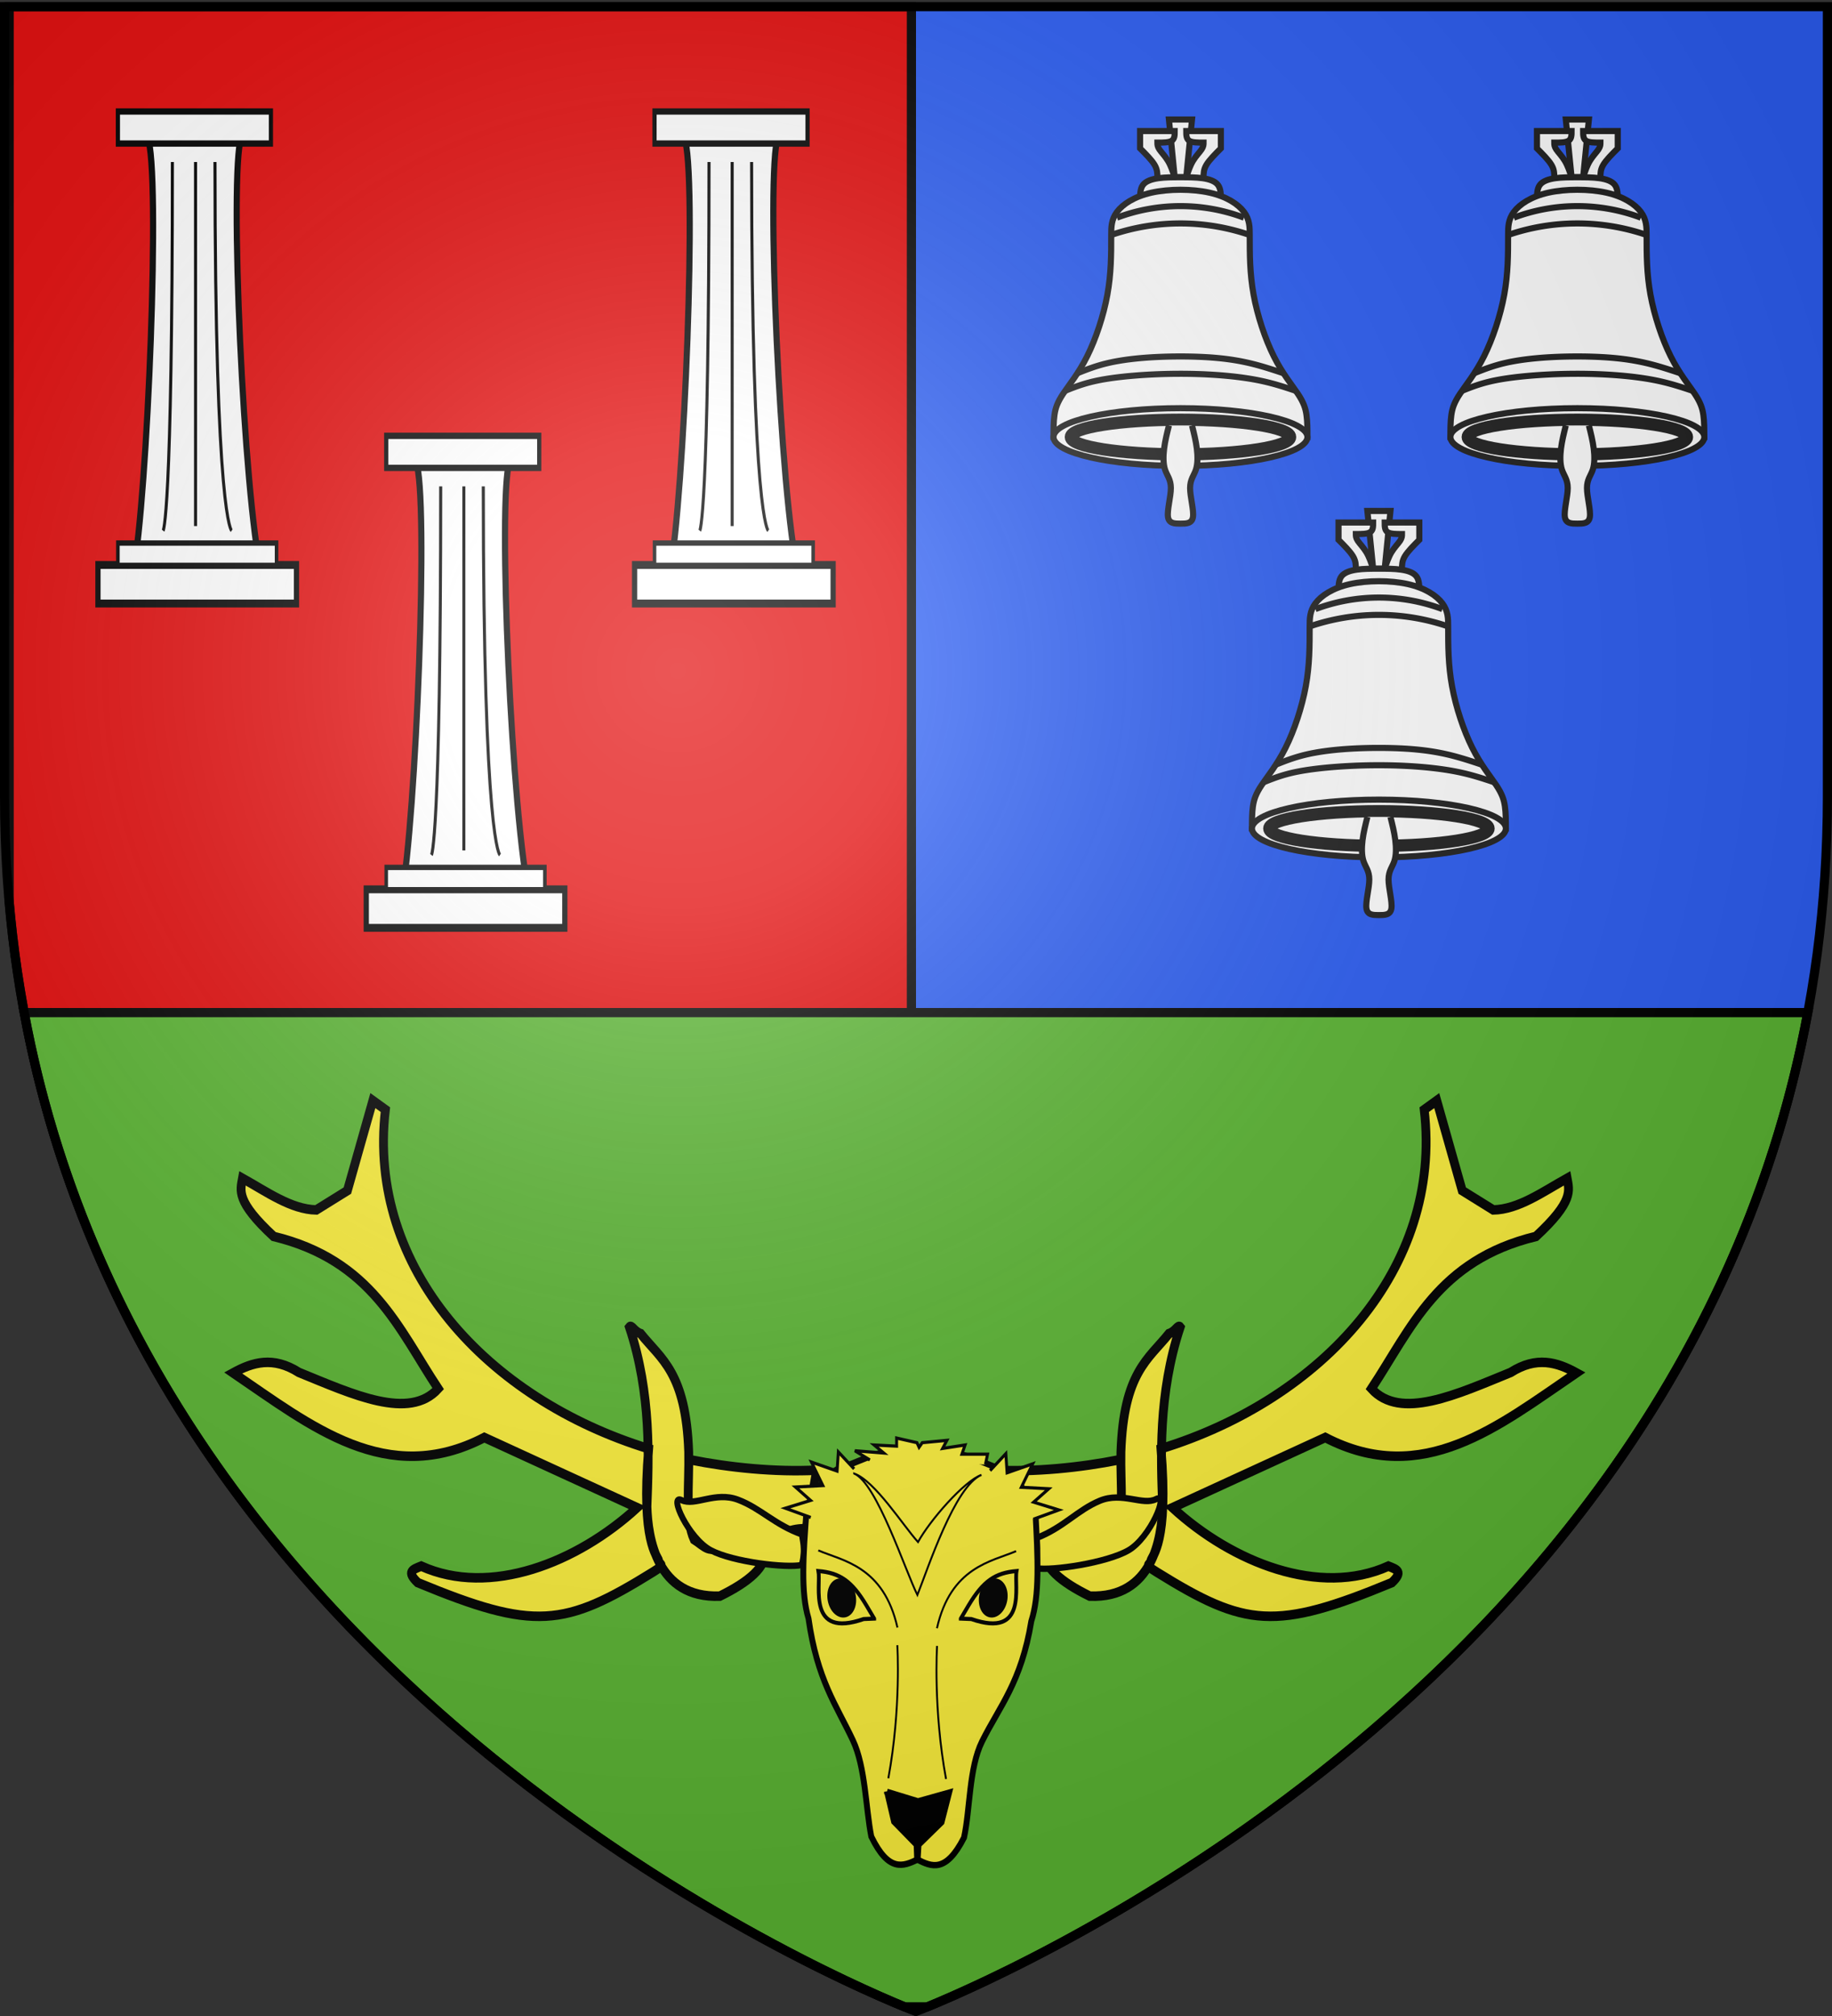
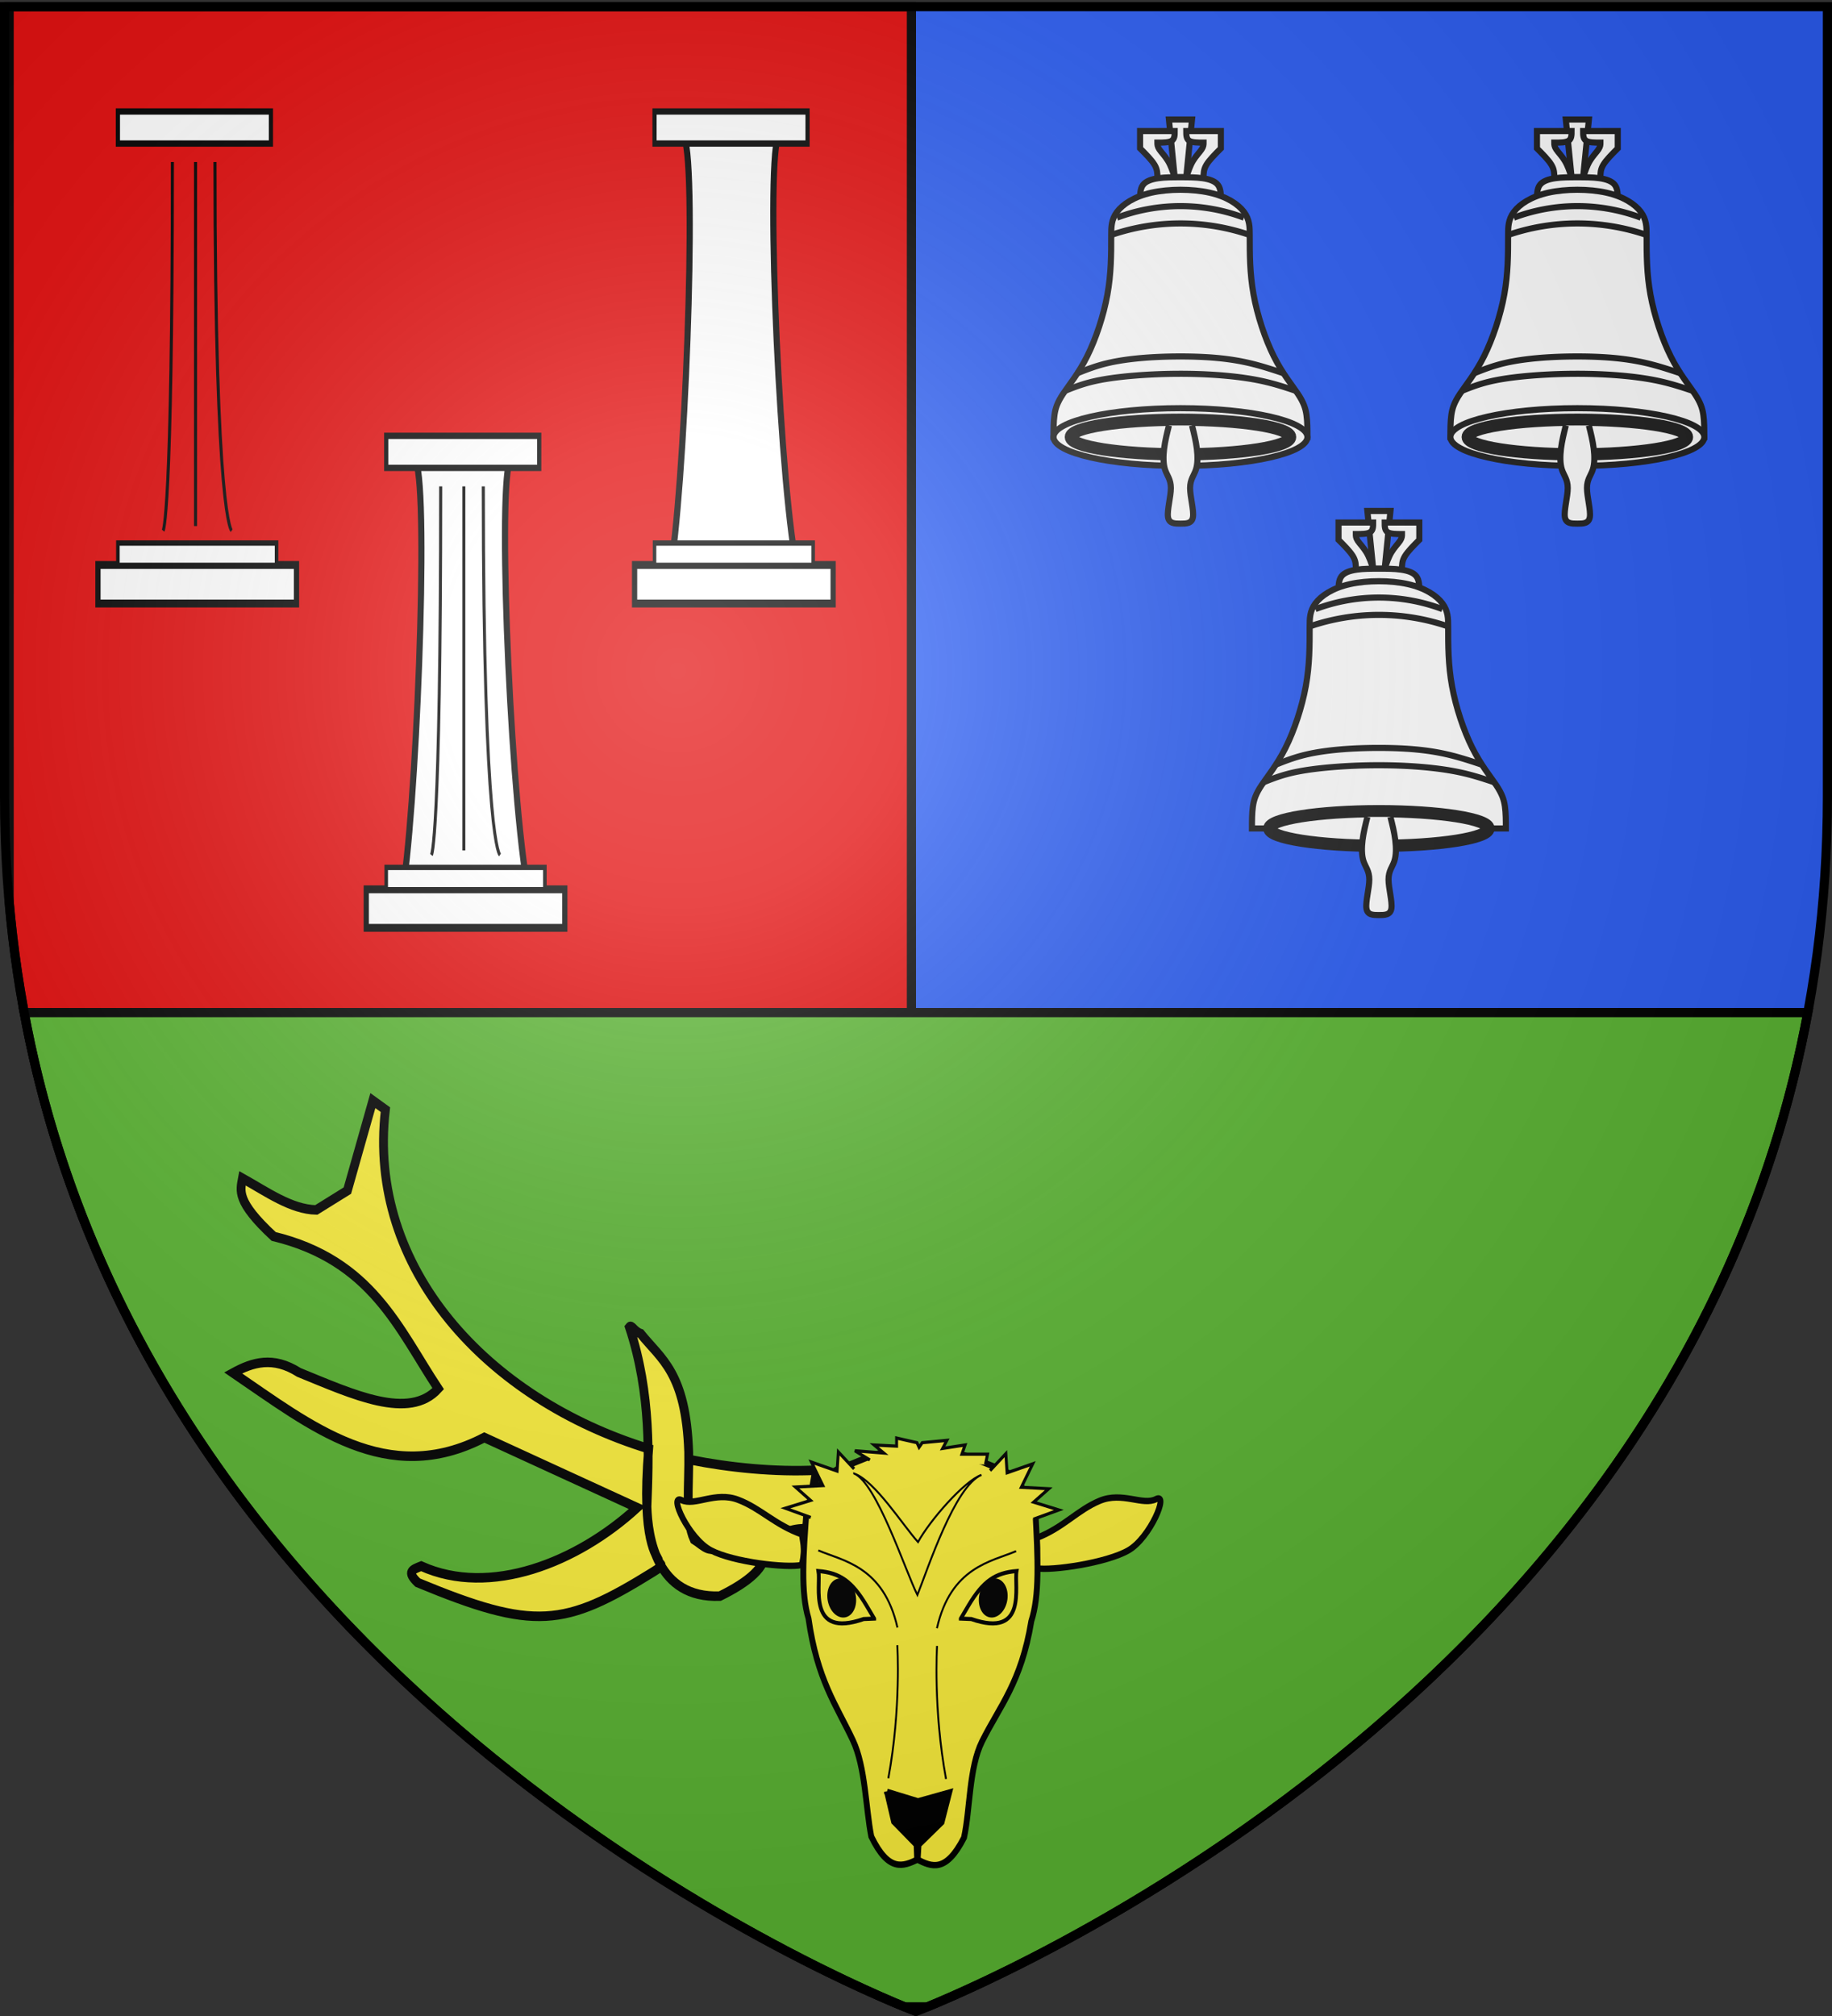
<svg xmlns="http://www.w3.org/2000/svg" xmlns:xlink="http://www.w3.org/1999/xlink" height="660" width="600" version="1.0">
  <rect width="100%" height="100%" fill="#333333" stroke="none" />
  <defs>
    <linearGradient id="b">
      <stop style="stop-color:white;stop-opacity:.314" offset="0" />
      <stop offset=".19" style="stop-color:white;stop-opacity:.251" />
      <stop style="stop-color:#6b6b6b;stop-opacity:.125" offset=".6" />
      <stop style="stop-color:black;stop-opacity:.125" offset="1" />
    </linearGradient>
    <linearGradient id="a">
      <stop offset="0" style="stop-color:#fd0000;stop-opacity:1" />
      <stop style="stop-color:#e77275;stop-opacity:.659" offset=".5" />
      <stop style="stop-color:black;stop-opacity:.323" offset="1" />
    </linearGradient>
    <radialGradient xlink:href="#b" id="c" gradientUnits="userSpaceOnUse" gradientTransform="matrix(1.353 0 0 1.349 -77.63 -85.747)" cx="221.445" cy="226.331" fx="221.445" fy="226.331" r="300" />
  </defs>
  <g style="display:inline">
    <path style="fill:#2b5df2;fill-opacity:1;fill-rule:evenodd;stroke:none;stroke-width:1px;stroke-linecap:butt;stroke-linejoin:miter;stroke-opacity:1" d="M300 658.5s298.5-112.32 298.5-397.772V2.176H1.5v258.552C1.5 546.18 300 658.5 300 658.5z" />
    <path style="fill:#e20909;fill-opacity:1;stroke:#000;stroke-width:3;stroke-miterlimit:4;stroke-dasharray:none;stroke-opacity:1" d="M3 2.188v292.968c21.974 252.495 280.388 356.856 295.5 362.75V2.188H3z" />
    <path style="fill:#5ab532;fill-opacity:1;stroke:#000;stroke-width:3;stroke-miterlimit:4;stroke-dasharray:none;stroke-opacity:1" d="M7.938 331.5C48.206 548.19 265.353 644.328 296.28 657h7.438c30.927-12.672 248.074-108.81 288.344-325.5H7.938z" />
    <g style="fill:#fff;fill-opacity:1">
      <path class="Gold Rand2" d="M234.001 102h12l6-60h-24l6 60z" style="fill:#fff;fill-opacity:1;fill-rule:evenodd;stroke:#202020;stroke-width:6.349;stroke-linecap:butt;stroke-linejoin:miter;stroke-miterlimit:10" transform="matrix(.315 0 0 .315 311.018 25.898)" />
      <path class="Gold Rand2" d="M216.001 102c0-4 0-8-3-13s-9-11-15-17V54h36c0 4 0 8-3 10s-9 2-15 2c0 2 0 4 2 7s6 7 9 12 5 11 7 17M264.001 102c0-4 0-8 3-13s9-11 15-17V54h-36c0 4 0 8 3 10s9 2 15 2c0 2 0 4-2 7s-6 7-9 12-5 11-7 17M282.001 126c0-6 0-12-3-16s-9-6-16-7-15-1-23-1-16 0-23 1-13 3-16 7-3 10-3 16" style="fill:#fff;fill-opacity:1;fill-rule:evenodd;stroke:#202020;stroke-width:6.349;stroke-linecap:butt;stroke-linejoin:miter;stroke-miterlimit:10" transform="matrix(.315 0 0 .315 311.018 25.898)" />
      <path class="Gold Rand2" d="M168 162c0-8 0-16 6-24s18.001-16 36.001-20c18-4 42-4 60 0s30 12 36 20 6 16 6 24c0 20 0 40.001 4 62.001s12 46 21 64 19 30 25 39 8 15 9 22 1 15 1 23h-264c0-8 0-16 1-23s3-13 9-22 16-21 25-39 17-42 21-64 4-42 4-62z" style="fill:#fff;fill-opacity:1;fill-rule:evenodd;stroke:#202020;stroke-width:6.349;stroke-linecap:butt;stroke-linejoin:miter;stroke-miterlimit:10" transform="matrix(.315 0 0 .315 311.018 25.898)" />
      <path class="Gold Rand2" d="M372.002 372.002c0-16.569-59.099-30-132-30-72.903 0-132.001 13.431-132.001 30 0 16.568 59.098 30 132 30s132-13.432 132-30z" style="fill:#fff;fill-opacity:1;fill-rule:evenodd;stroke:#202020;stroke-width:6.349;stroke-linecap:butt;stroke-linejoin:miter;stroke-miterlimit:10" transform="matrix(.315 0 0 .315 311.018 25.898)" />
      <path class="Rand2" d="M168 162c46.668-16 97.335-16 144.002 0M174 144a187.468 187.468 0 0 1 132.002 0M132 306.002c10-4 20-8 33-11s29.001-5 47.001-6c18-1 38-1 55 0s31 3 44 6 25 7 37 11M120 324.002c10-4 20-8 35-11s35-5 55.001-6c20-1 40-1 59 0s37 3 52 6 27 7 39 11" style="fill:#fff;fill-opacity:1;fill-rule:evenodd;stroke:#202020;stroke-width:6.349;stroke-linecap:butt;stroke-linejoin:miter;stroke-miterlimit:10" transform="matrix(.315 0 0 .315 311.018 25.898)" />
      <path class="Rand4" d="M354.002 372.002c0-9.941-51.04-18-114-18-62.962 0-114.001 8.059-114.001 18s51.04 18 114 18c62.961 0 114-8.059 114-18z" style="fill:#fff;fill-opacity:1;fill-rule:evenodd;stroke:#202020;stroke-width:12.698;stroke-linecap:butt;stroke-linejoin:miter;stroke-miterlimit:10" transform="matrix(.315 0 0 .315 311.018 25.898)" />
      <path class="Gold Rand2" d="M228.001 360.002c-2 8-4 16-5 24s-1 16 1 22 6 10 6 19-4 23-3 30 7 7 13 7 12 0 13-7-3-21-3-30 4-13 6-19 2-14 1-22-3-16-5-24" style="fill:#fff;fill-opacity:1;fill-rule:evenodd;stroke:#202020;stroke-width:6.349;stroke-linecap:butt;stroke-linejoin:miter;stroke-miterlimit:10" transform="matrix(.315 0 0 .315 311.018 25.898)" />
    </g>
    <g style="fill:#fff;fill-opacity:1">
      <path style="fill:#fff;fill-opacity:1;fill-rule:evenodd;stroke:#202020;stroke-width:6.349;stroke-linecap:butt;stroke-linejoin:miter;stroke-miterlimit:10" d="M234.001 102h12l6-60h-24l6 60z" class="Gold Rand2" transform="matrix(.315 0 0 .315 441 25.898)" />
      <path style="fill:#fff;fill-opacity:1;fill-rule:evenodd;stroke:#202020;stroke-width:6.349;stroke-linecap:butt;stroke-linejoin:miter;stroke-miterlimit:10" d="M216.001 102c0-4 0-8-3-13s-9-11-15-17V54h36c0 4 0 8-3 10s-9 2-15 2c0 2 0 4 2 7s6 7 9 12 5 11 7 17M264.001 102c0-4 0-8 3-13s9-11 15-17V54h-36c0 4 0 8 3 10s9 2 15 2c0 2 0 4-2 7s-6 7-9 12-5 11-7 17M282.001 126c0-6 0-12-3-16s-9-6-16-7-15-1-23-1-16 0-23 1-13 3-16 7-3 10-3 16" class="Gold Rand2" transform="matrix(.315 0 0 .315 441 25.898)" />
      <path style="fill:#fff;fill-opacity:1;fill-rule:evenodd;stroke:#202020;stroke-width:6.349;stroke-linecap:butt;stroke-linejoin:miter;stroke-miterlimit:10" d="M168 162c0-8 0-16 6-24s18.001-16 36.001-20c18-4 42-4 60 0s30 12 36 20 6 16 6 24c0 20 0 40.001 4 62.001s12 46 21 64 19 30 25 39 8 15 9 22 1 15 1 23h-264c0-8 0-16 1-23s3-13 9-22 16-21 25-39 17-42 21-64 4-42 4-62z" class="Gold Rand2" transform="matrix(.315 0 0 .315 441 25.898)" />
      <path style="fill:#fff;fill-opacity:1;fill-rule:evenodd;stroke:#202020;stroke-width:6.349;stroke-linecap:butt;stroke-linejoin:miter;stroke-miterlimit:10" d="M372.002 372.002c0-16.569-59.099-30-132-30-72.903 0-132.001 13.431-132.001 30 0 16.568 59.098 30 132 30s132-13.432 132-30z" class="Gold Rand2" transform="matrix(.315 0 0 .315 441 25.898)" />
      <path style="fill:#fff;fill-opacity:1;fill-rule:evenodd;stroke:#202020;stroke-width:6.349;stroke-linecap:butt;stroke-linejoin:miter;stroke-miterlimit:10" d="M168 162c46.668-16 97.335-16 144.002 0M174 144a187.468 187.468 0 0 1 132.002 0M132 306.002c10-4 20-8 33-11s29.001-5 47.001-6c18-1 38-1 55 0s31 3 44 6 25 7 37 11M120 324.002c10-4 20-8 35-11s35-5 55.001-6c20-1 40-1 59 0s37 3 52 6 27 7 39 11" class="Rand2" transform="matrix(.315 0 0 .315 441 25.898)" />
      <path style="fill:#fff;fill-opacity:1;fill-rule:evenodd;stroke:#202020;stroke-width:12.698;stroke-linecap:butt;stroke-linejoin:miter;stroke-miterlimit:10" d="M354.002 372.002c0-9.941-51.04-18-114-18-62.962 0-114.001 8.059-114.001 18s51.04 18 114 18c62.961 0 114-8.059 114-18z" class="Rand4" transform="matrix(.315 0 0 .315 441 25.898)" />
      <path style="fill:#fff;fill-opacity:1;fill-rule:evenodd;stroke:#202020;stroke-width:6.349;stroke-linecap:butt;stroke-linejoin:miter;stroke-miterlimit:10" d="M228.001 360.002c-2 8-4 16-5 24s-1 16 1 22 6 10 6 19-4 23-3 30 7 7 13 7 12 0 13-7-3-21-3-30 4-13 6-19 2-14 1-22-3-16-5-24" class="Gold Rand2" transform="matrix(.315 0 0 .315 441 25.898)" />
    </g>
    <g style="fill:#fff;fill-opacity:1">
      <path class="Gold Rand2" d="M234.001 102h12l6-60h-24l6 60z" style="fill:#fff;fill-opacity:1;fill-rule:evenodd;stroke:#202020;stroke-width:6.349;stroke-linecap:butt;stroke-linejoin:miter;stroke-miterlimit:10" transform="matrix(.315 0 0 .315 376.01 154.05)" />
      <path class="Gold Rand2" d="M216.001 102c0-4 0-8-3-13s-9-11-15-17V54h36c0 4 0 8-3 10s-9 2-15 2c0 2 0 4 2 7s6 7 9 12 5 11 7 17M264.001 102c0-4 0-8 3-13s9-11 15-17V54h-36c0 4 0 8 3 10s9 2 15 2c0 2 0 4-2 7s-6 7-9 12-5 11-7 17M282.001 126c0-6 0-12-3-16s-9-6-16-7-15-1-23-1-16 0-23 1-13 3-16 7-3 10-3 16" style="fill:#fff;fill-opacity:1;fill-rule:evenodd;stroke:#202020;stroke-width:6.349;stroke-linecap:butt;stroke-linejoin:miter;stroke-miterlimit:10" transform="matrix(.315 0 0 .315 376.01 154.05)" />
      <path class="Gold Rand2" d="M168 162c0-8 0-16 6-24s18.001-16 36.001-20c18-4 42-4 60 0s30 12 36 20 6 16 6 24c0 20 0 40.001 4 62.001s12 46 21 64 19 30 25 39 8 15 9 22 1 15 1 23h-264c0-8 0-16 1-23s3-13 9-22 16-21 25-39 17-42 21-64 4-42 4-62z" style="fill:#fff;fill-opacity:1;fill-rule:evenodd;stroke:#202020;stroke-width:6.349;stroke-linecap:butt;stroke-linejoin:miter;stroke-miterlimit:10" transform="matrix(.315 0 0 .315 376.01 154.05)" />
-       <path class="Gold Rand2" d="M372.002 372.002c0-16.569-59.099-30-132-30-72.903 0-132.001 13.431-132.001 30 0 16.568 59.098 30 132 30s132-13.432 132-30z" style="fill:#fff;fill-opacity:1;fill-rule:evenodd;stroke:#202020;stroke-width:6.349;stroke-linecap:butt;stroke-linejoin:miter;stroke-miterlimit:10" transform="matrix(.315 0 0 .315 376.01 154.05)" />
      <path class="Rand2" d="M168 162c46.668-16 97.335-16 144.002 0M174 144a187.468 187.468 0 0 1 132.002 0M132 306.002c10-4 20-8 33-11s29.001-5 47.001-6c18-1 38-1 55 0s31 3 44 6 25 7 37 11M120 324.002c10-4 20-8 35-11s35-5 55.001-6c20-1 40-1 59 0s37 3 52 6 27 7 39 11" style="fill:#fff;fill-opacity:1;fill-rule:evenodd;stroke:#202020;stroke-width:6.349;stroke-linecap:butt;stroke-linejoin:miter;stroke-miterlimit:10" transform="matrix(.315 0 0 .315 376.01 154.05)" />
      <path class="Rand4" d="M354.002 372.002c0-9.941-51.04-18-114-18-62.962 0-114.001 8.059-114.001 18s51.04 18 114 18c62.961 0 114-8.059 114-18z" style="fill:#fff;fill-opacity:1;fill-rule:evenodd;stroke:#202020;stroke-width:12.698;stroke-linecap:butt;stroke-linejoin:miter;stroke-miterlimit:10" transform="matrix(.315 0 0 .315 376.01 154.05)" />
      <path class="Gold Rand2" d="M228.001 360.002c-2 8-4 16-5 24s-1 16 1 22 6 10 6 19-4 23-3 30 7 7 13 7 12 0 13-7-3-21-3-30 4-13 6-19 2-14 1-22-3-16-5-24" style="fill:#fff;fill-opacity:1;fill-rule:evenodd;stroke:#202020;stroke-width:6.349;stroke-linecap:butt;stroke-linejoin:miter;stroke-miterlimit:10" transform="matrix(.315 0 0 .315 376.01 154.05)" />
    </g>
    <g style="display:inline">
-       <path d="M-22.677 719.425c-6.636 13.273 1.327 128.211 10.808 155.516h-68.958c7.774-27.115 14.98-143.38 7.774-155.516h50.376z" style="fill:#fff;fill-opacity:1;stroke:#000;stroke-width:3.314;stroke-miterlimit:4;stroke-opacity:1;display:inline" transform="matrix(.609 0 0 .918 92.82 -615.565)" />
      <path style="fill:#fff;fill-opacity:1;stroke:#000;stroke-width:2.248;stroke-miterlimit:4;stroke-dasharray:none;stroke-opacity:1;display:inline" d="M-89.012 710.311h82.293v11.432h-82.293z" transform="matrix(.609 0 0 .918 92.82 -615.565)" />
      <path style="fill:#fff;fill-opacity:1;stroke:#000;stroke-width:2.808;stroke-miterlimit:4;stroke-dasharray:none;stroke-opacity:1;display:inline" d="M-99.735 872.035H7.04v13.746H-99.735z" transform="matrix(.609 0 0 .918 92.82 -615.565)" />
      <path style="fill:#fff;fill-opacity:1;stroke:#000;stroke-width:1.91;stroke-miterlimit:4;stroke-dasharray:none;stroke-opacity:1;display:inline" d="M-89.011 864.219h85.326v7.959h-85.326z" transform="matrix(.609 0 0 .918 92.82 -615.565)" />
    </g>
    <path d="M-189.002 109.177c0 124.922-3.236 128.806-3.236 128.806M-180.91 109.177v127.188M-174.114 109.177c0 124.922 5.825 128.806 5.825 128.806" style="fill:none;fill-rule:evenodd;stroke:#000;stroke-width:1.067px;stroke-linecap:butt;stroke-linejoin:miter;stroke-opacity:1" transform="matrix(.937 0 0 .937 233.553 -49.252)" />
    <g style="display:inline">
      <path style="fill:#fff;fill-opacity:1;stroke:#000;stroke-width:3.314;stroke-miterlimit:4;stroke-opacity:1;display:inline" d="M-22.677 719.425c-6.636 13.273 1.327 128.211 10.808 155.516h-68.958c7.774-27.115 14.98-143.38 7.774-155.516h50.376z" transform="matrix(.609 0 0 .918 180.696 -509.382)" />
      <path style="fill:#fff;fill-opacity:1;stroke:#000;stroke-width:2.248;stroke-miterlimit:4;stroke-dasharray:none;stroke-opacity:1;display:inline" d="M-89.012 710.311h82.293v11.432h-82.293z" transform="matrix(.609 0 0 .918 180.696 -509.382)" />
      <path style="fill:#fff;fill-opacity:1;stroke:#000;stroke-width:2.808;stroke-miterlimit:4;stroke-dasharray:none;stroke-opacity:1;display:inline" d="M-99.735 872.035H7.04v13.746H-99.735z" transform="matrix(.609 0 0 .918 180.696 -509.382)" />
      <path style="fill:#fff;fill-opacity:1;stroke:#000;stroke-width:1.91;stroke-miterlimit:4;stroke-dasharray:none;stroke-opacity:1;display:inline" d="M-89.011 864.219h85.326v7.959h-85.326z" transform="matrix(.609 0 0 .918 180.696 -509.382)" />
    </g>
    <path style="fill:none;fill-rule:evenodd;stroke:#000;stroke-width:1.067px;stroke-linecap:butt;stroke-linejoin:miter;stroke-opacity:1" d="M-189.002 109.177c0 124.922-3.236 128.806-3.236 128.806M-180.91 109.177v127.188M-174.114 109.177c0 124.922 5.825 128.806 5.825 128.806" transform="matrix(.937 0 0 .937 321.429 56.931)" />
    <g style="display:inline">
      <path d="M-22.677 719.425c-6.636 13.273 1.327 128.211 10.808 155.516h-68.958c7.774-27.115 14.98-143.38 7.774-155.516h50.376z" style="fill:#fff;fill-opacity:1;stroke:#000;stroke-width:3.314;stroke-miterlimit:4;stroke-opacity:1;display:inline" transform="matrix(.609 0 0 .918 268.572 -615.565)" />
      <path style="fill:#fff;fill-opacity:1;stroke:#000;stroke-width:2.248;stroke-miterlimit:4;stroke-dasharray:none;stroke-opacity:1;display:inline" d="M-89.012 710.311h82.293v11.432h-82.293z" transform="matrix(.609 0 0 .918 268.572 -615.565)" />
      <path style="fill:#fff;fill-opacity:1;stroke:#000;stroke-width:2.808;stroke-miterlimit:4;stroke-dasharray:none;stroke-opacity:1;display:inline" d="M-99.735 872.035H7.04v13.746H-99.735z" transform="matrix(.609 0 0 .918 268.572 -615.565)" />
      <path style="fill:#fff;fill-opacity:1;stroke:#000;stroke-width:1.91;stroke-miterlimit:4;stroke-dasharray:none;stroke-opacity:1;display:inline" d="M-89.011 864.219h85.326v7.959h-85.326z" transform="matrix(.609 0 0 .918 268.572 -615.565)" />
    </g>
-     <path d="M-189.002 109.177c0 124.922-3.236 128.806-3.236 128.806M-180.91 109.177v127.188M-174.114 109.177c0 124.922 5.825 128.806 5.825 128.806" style="fill:none;fill-rule:evenodd;stroke:#000;stroke-width:1.067px;stroke-linecap:butt;stroke-linejoin:miter;stroke-opacity:1" transform="matrix(.937 0 0 .937 409.304 -49.252)" />
    <path d="M78.38 171.844c-.329-1.368-4.979-4.622-2.819-28.778-44.552-12.72-77.825-46.234-72.688-86.923L-.589 53.82l-7.034 23.076-8.589 4.958c-6.936-.133-13.629-4.616-20.377-8.114-.609 3.12-1.869 5.892 8.608 14.91 27.107 6.1 34.456 23.609 45.432 39.023-8.034 8.21-23.508 1.491-38.452-4.16-7.145-4.222-12.8-2.614-18.168.117 21.47 13.565 42.444 29.54 69.363 16.564l42.195 17.99c-16.587 14.117-40.632 22.945-59.633 14.982-2.435.9-4.11 1.416-.95 4.232 32.197 12.384 40.442 11.426 64.94-2.703 3.655-2.107 1.924-1.643 1.634-2.851zm8.93-7.425c.949-.88 2.979-2.827 3.921-3.718 2.542.983 4.695 2.345 4.38 6.115-2.525 4.035-4.989.968-7.467-.443-2.575-5.126-1.333-13.97-1.516-22.46-.76-20.385-7.597-23.766-13.286-30.359-1.914-.622-2.486-2.422-3.088-1.674 6.125 17.183 5.346 33.753 4.844 46.036.29 8.018 2.676 23.554 20.138 22.944 7.896-3.612 13.086-7.51 12.574-12.013 3.62-4.32 7.46-5.363 11.376-5.271l2.788-15.006c-11.513.527-24.105-.652-34.927-2.664" style="fill:#fcef3c;fill-opacity:1;fill-rule:evenodd;stroke:#000;stroke-width:2.438;stroke-linecap:butt;stroke-linejoin:miter;stroke-miterlimit:4;stroke-dasharray:none;stroke-opacity:1" transform="matrix(1.186 0 0 1.277 122.814 291.584)" />
-     <path d="M214.232 171.844c.329-1.368 4.979-4.622 2.819-28.778 44.552-12.72 77.825-46.234 72.688-86.923l3.462-2.323 7.034 23.076 8.589 4.958c6.936-.133 13.629-4.616 20.377-8.114.609 3.12 1.869 5.892-8.608 14.91-27.107 6.1-34.456 23.608-45.432 39.023 8.034 8.21 23.508 1.491 38.452-4.16 7.145-4.222 12.8-2.614 18.168.117-21.47 13.565-42.444 29.54-69.363 16.564l-42.195 17.99c16.587 14.117 40.632 22.945 59.633 14.982 2.435.9 4.11 1.416.95 4.232-32.198 12.383-40.442 11.426-64.94-2.703-3.655-2.107-1.924-1.643-1.634-2.851zm-8.93-7.425c-.949-.88-2.979-2.827-3.922-3.718-2.541.983-4.694 2.345-4.378 6.115 2.524 4.035 4.988.968 7.466-.443 2.575-5.126 1.333-13.97 1.516-22.46.76-20.385 7.597-23.766 13.286-30.359 1.914-.622 2.486-2.422 3.087-1.674-6.124 17.183-5.346 33.753-4.843 46.036-.29 8.018-2.676 23.554-20.138 22.944-7.896-3.612-13.086-7.51-12.574-12.013-3.62-4.32-7.46-5.363-11.376-5.272l-2.788-15.005c11.513.527 24.105-.652 34.927-2.664" style="fill:#fcef3c;fill-opacity:1;fill-rule:evenodd;stroke:#000;stroke-width:2.438;stroke-linecap:butt;stroke-linejoin:miter;stroke-miterlimit:4;stroke-dasharray:none;stroke-opacity:1" transform="matrix(1.186 0 0 1.277 122.814 291.584)" />
    <path d="M117.958 165.062c-7.592-2.476-11.424-6.719-17.722-8.918-6.298-2.2-11.876 1.75-15.585.103-3.709-1.647 1.962 9.84 8.085 12.858 6.123 3.018 20.866 4.6 25.066 3.782 1.33-4.198-.019-7.006.156-7.825z" style="fill:#fcef3c;fill-opacity:1;fill-rule:evenodd;stroke:#000;stroke-width:1.625;stroke-linecap:butt;stroke-linejoin:miter;stroke-opacity:1" transform="matrix(1.186 0 0 1.277 122.814 291.584)" />
    <path d="M182.726 165.953c7.501-2.739 11.183-7.113 17.4-9.53 6.217-2.418 11.93 1.334 15.58-.442 3.648-1.776-1.618 9.902-7.632 13.132-6.014 3.23-21.126 5.282-25.352 4.612.196-4.15.207-6.96.004-7.772z" style="fill:#fcef3c;fill-opacity:1;fill-rule:evenodd;stroke:#000;stroke-width:1.625;stroke-linecap:butt;stroke-linejoin:miter;stroke-opacity:1;display:inline" transform="matrix(1.186 0 0 1.277 122.814 291.584)" />
    <path style="fill:#fcef3c;fill-opacity:1;fill-rule:evenodd;stroke:#000;stroke-width:1.625;stroke-linecap:butt;stroke-linejoin:miter;stroke-miterlimit:4;stroke-dasharray:none;stroke-opacity:1" d="M148.214 142.881c-7.352-.047-13.805 3.157-18.697 4.822-3.654.817-6.556 4.163-10.269 10.232-1.047 12.97-1.68 22.008.463 28.656 2.416 15.782 7.667 22.14 12.269 31.25 3.47 6.87 3.522 17.344 5.07 24.65 4.81 9.217 8.788 7.641 12.746 5.918 3.918 1.811 7.845 3.475 12.86-5.632 1.711-7.27 1.354-17.86 4.976-24.65 4.805-9.005 10.839-15.126 13.607-30.85 2.29-6.598 1.859-15.649 1.102-28.637-3.577-6.151-6.404-9.56-10.039-10.46-5.342-1.952-12.598-5.25-20.886-5.248-.32-.01-2.462-.046-3.202-.05z" transform="matrix(1.186 0 0 1.277 122.814 291.584)" />
    <path style="fill:#000;fill-opacity:1;fill-rule:evenodd;stroke:#000;stroke-width:1.562;stroke-linecap:butt;stroke-linejoin:miter;stroke-miterlimit:4;stroke-dasharray:none;stroke-opacity:1" d="m141.377 231.004 1.937 7.692 6.222 5.92.152 3.581.206.002.232-3.576 6.352-5.78 2.108-7.647-8.63 2.25-8.578-2.442z" transform="matrix(1.186 0 0 1.277 122.814 291.584)" />
    <path d="M155.183 189.103c3.822-15.737 15.108-17.102 21.859-19.774M132.328 149.435c6.246 2.497 14.033 24.692 17.454 31.136 2.917-6.817 10.34-27.928 17.696-30.797-4.738 1.555-14.219 11.616-17.525 17.221-4.299-4.441-11.854-15.636-17.625-17.56z" style="fill:#fcef3c;fill-opacity:1;fill-rule:evenodd;stroke:#000;stroke-width:.521px;stroke-linecap:butt;stroke-linejoin:miter;stroke-opacity:1" transform="matrix(1.186 0 0 1.277 122.814 291.584)" />
    <path style="fill:#fcef3c;fill-opacity:1;fill-rule:evenodd;stroke:#000;stroke-width:.521px;stroke-linecap:butt;stroke-linejoin:miter;stroke-opacity:1" d="M157.694 227.746c-3.575-17.985-2.479-34.12-2.479-34.12" transform="matrix(1.186 0 0 1.277 122.814 291.584)" />
    <path d="M144.272 188.916c-3.822-15.738-15.108-17.102-21.859-19.774" style="fill:#fcef3c;fill-opacity:1;fill-rule:evenodd;stroke:#000;stroke-width:.521px;stroke-linecap:butt;stroke-linejoin:miter;stroke-opacity:1;display:inline" transform="matrix(1.186 0 0 1.277 122.814 291.584)" />
    <path style="fill:#fcef3c;fill-opacity:1;fill-rule:evenodd;stroke:#000;stroke-width:.521px;stroke-linecap:butt;stroke-linejoin:miter;stroke-opacity:1;display:inline" d="M141.76 227.558c3.575-17.985 2.48-34.119 2.48-34.119" transform="matrix(1.186 0 0 1.277 122.814 291.584)" />
    <path d="m132.307 148.238-4.356-4.348-.342 4.909-7.083-2.305 3.15 6.02-7.573.375 4.178 3.436-6.956 1.997 7.007 2.376" style="fill:#fcef3c;fill-opacity:1;fill-rule:evenodd;stroke:#000;stroke-width:.813px;stroke-linecap:butt;stroke-linejoin:miter;stroke-opacity:1" transform="matrix(1.186 0 0 1.277 122.814 291.584)" />
    <path d="m169.851 148.683 4.357-4.348.342 4.91 7.083-2.305-3.15 6.019 7.573.376-4.179 3.435 6.957 1.997-7.007 2.376" style="fill:#fcef3c;fill-opacity:1;fill-rule:evenodd;stroke:#000;stroke-width:.813px;stroke-linecap:butt;stroke-linejoin:miter;stroke-opacity:1;display:inline" transform="matrix(1.186 0 0 1.277 122.814 291.584)" />
    <path d="m136.653 145.952-4.136-2.364 7.978.591-2.66-2.068 6.206.295v-2.068l5.614 1.182.591 1.182.886-1.182 6.797-.591-1.182 2.068 6.205-.886-.886 2.364h7.091l-.59 2.66" style="fill:#fcef3c;fill-opacity:1;fill-rule:evenodd;stroke:#000;stroke-width:.813px;stroke-linecap:butt;stroke-linejoin:miter;stroke-opacity:1" transform="matrix(1.186 0 0 1.277 122.814 291.584)" />
    <path d="m137.856 186.62-2.18-3.422c-4.011-6.225-7.39-8.317-13.227-8.77.747 3.803-3.126 17.362 12.494 12.306l2.913-.113z" style="fill:#fcef3c;fill-opacity:1;fill-rule:evenodd;stroke:#000;stroke-width:1.041;stroke-linecap:butt;stroke-linejoin:miter;stroke-miterlimit:4;stroke-dasharray:none;stroke-opacity:1" transform="matrix(1.186 0 0 1.277 122.814 291.584)" />
    <path d="M125.315 182.12c.566 2.59 2.627 4.337 4.603 3.904 1.976-.434 3.116-2.884 2.546-5.472-.566-2.588-2.627-4.336-4.603-3.903-1.976.434-3.116 2.884-2.546 5.472z" style="color:#000;fill:#000;fill-opacity:1;fill-rule:nonzero;stroke:#000;stroke-width:.521;stroke-linecap:butt;stroke-linejoin:miter;marker:none;marker-start:none;marker-mid:none;marker-end:none;stroke-miterlimit:4;stroke-dasharray:none;stroke-dashoffset:0;stroke-opacity:1;visibility:visible;display:inline;overflow:visible" transform="matrix(1.186 0 0 1.277 122.814 291.584)" />
    <path d="m161.76 186.62 2.179-3.422c4.012-6.225 7.392-8.317 13.228-8.77-.747 3.803 3.126 17.362-12.495 12.306l-2.912-.113z" style="fill:#fcef3c;fill-opacity:1;fill-rule:evenodd;stroke:#000;stroke-width:1.041;stroke-linecap:butt;stroke-linejoin:miter;stroke-miterlimit:4;stroke-dasharray:none;stroke-opacity:1" transform="matrix(1.186 0 0 1.277 122.814 291.584)" />
    <path d="M174.301 182.12c-.566 2.59-2.628 4.337-4.603 3.904-1.976-.434-3.116-2.884-2.546-5.472.566-2.588 2.627-4.336 4.603-3.903 1.975.434 3.116 2.884 2.546 5.472z" style="color:#000;fill:#000;fill-opacity:1;fill-rule:nonzero;stroke:#000;stroke-width:.521;stroke-linecap:butt;stroke-linejoin:miter;marker:none;marker-start:none;marker-mid:none;marker-end:none;stroke-miterlimit:4;stroke-dasharray:none;stroke-dashoffset:0;stroke-opacity:1;visibility:visible;display:inline;overflow:visible" transform="matrix(1.186 0 0 1.277 122.814 291.584)" />
  </g>
  <path d="M300 658.5s298.5-112.32 298.5-397.772V2.176H1.5v258.552C1.5 546.18 300 658.5 300 658.5z" style="opacity:1;fill:url(#c);fill-opacity:1;fill-rule:evenodd;stroke:none;stroke-width:1px;stroke-linecap:butt;stroke-linejoin:miter;stroke-opacity:1" />
  <path d="M300 658.5S1.5 546.18 1.5 260.728V2.176h597v258.552C598.5 546.18 300 658.5 300 658.5z" style="opacity:1;fill:none;fill-opacity:1;fill-rule:evenodd;stroke:#000;stroke-width:3;stroke-linecap:butt;stroke-linejoin:miter;stroke-miterlimit:4;stroke-dasharray:none;stroke-opacity:1" />
</svg>